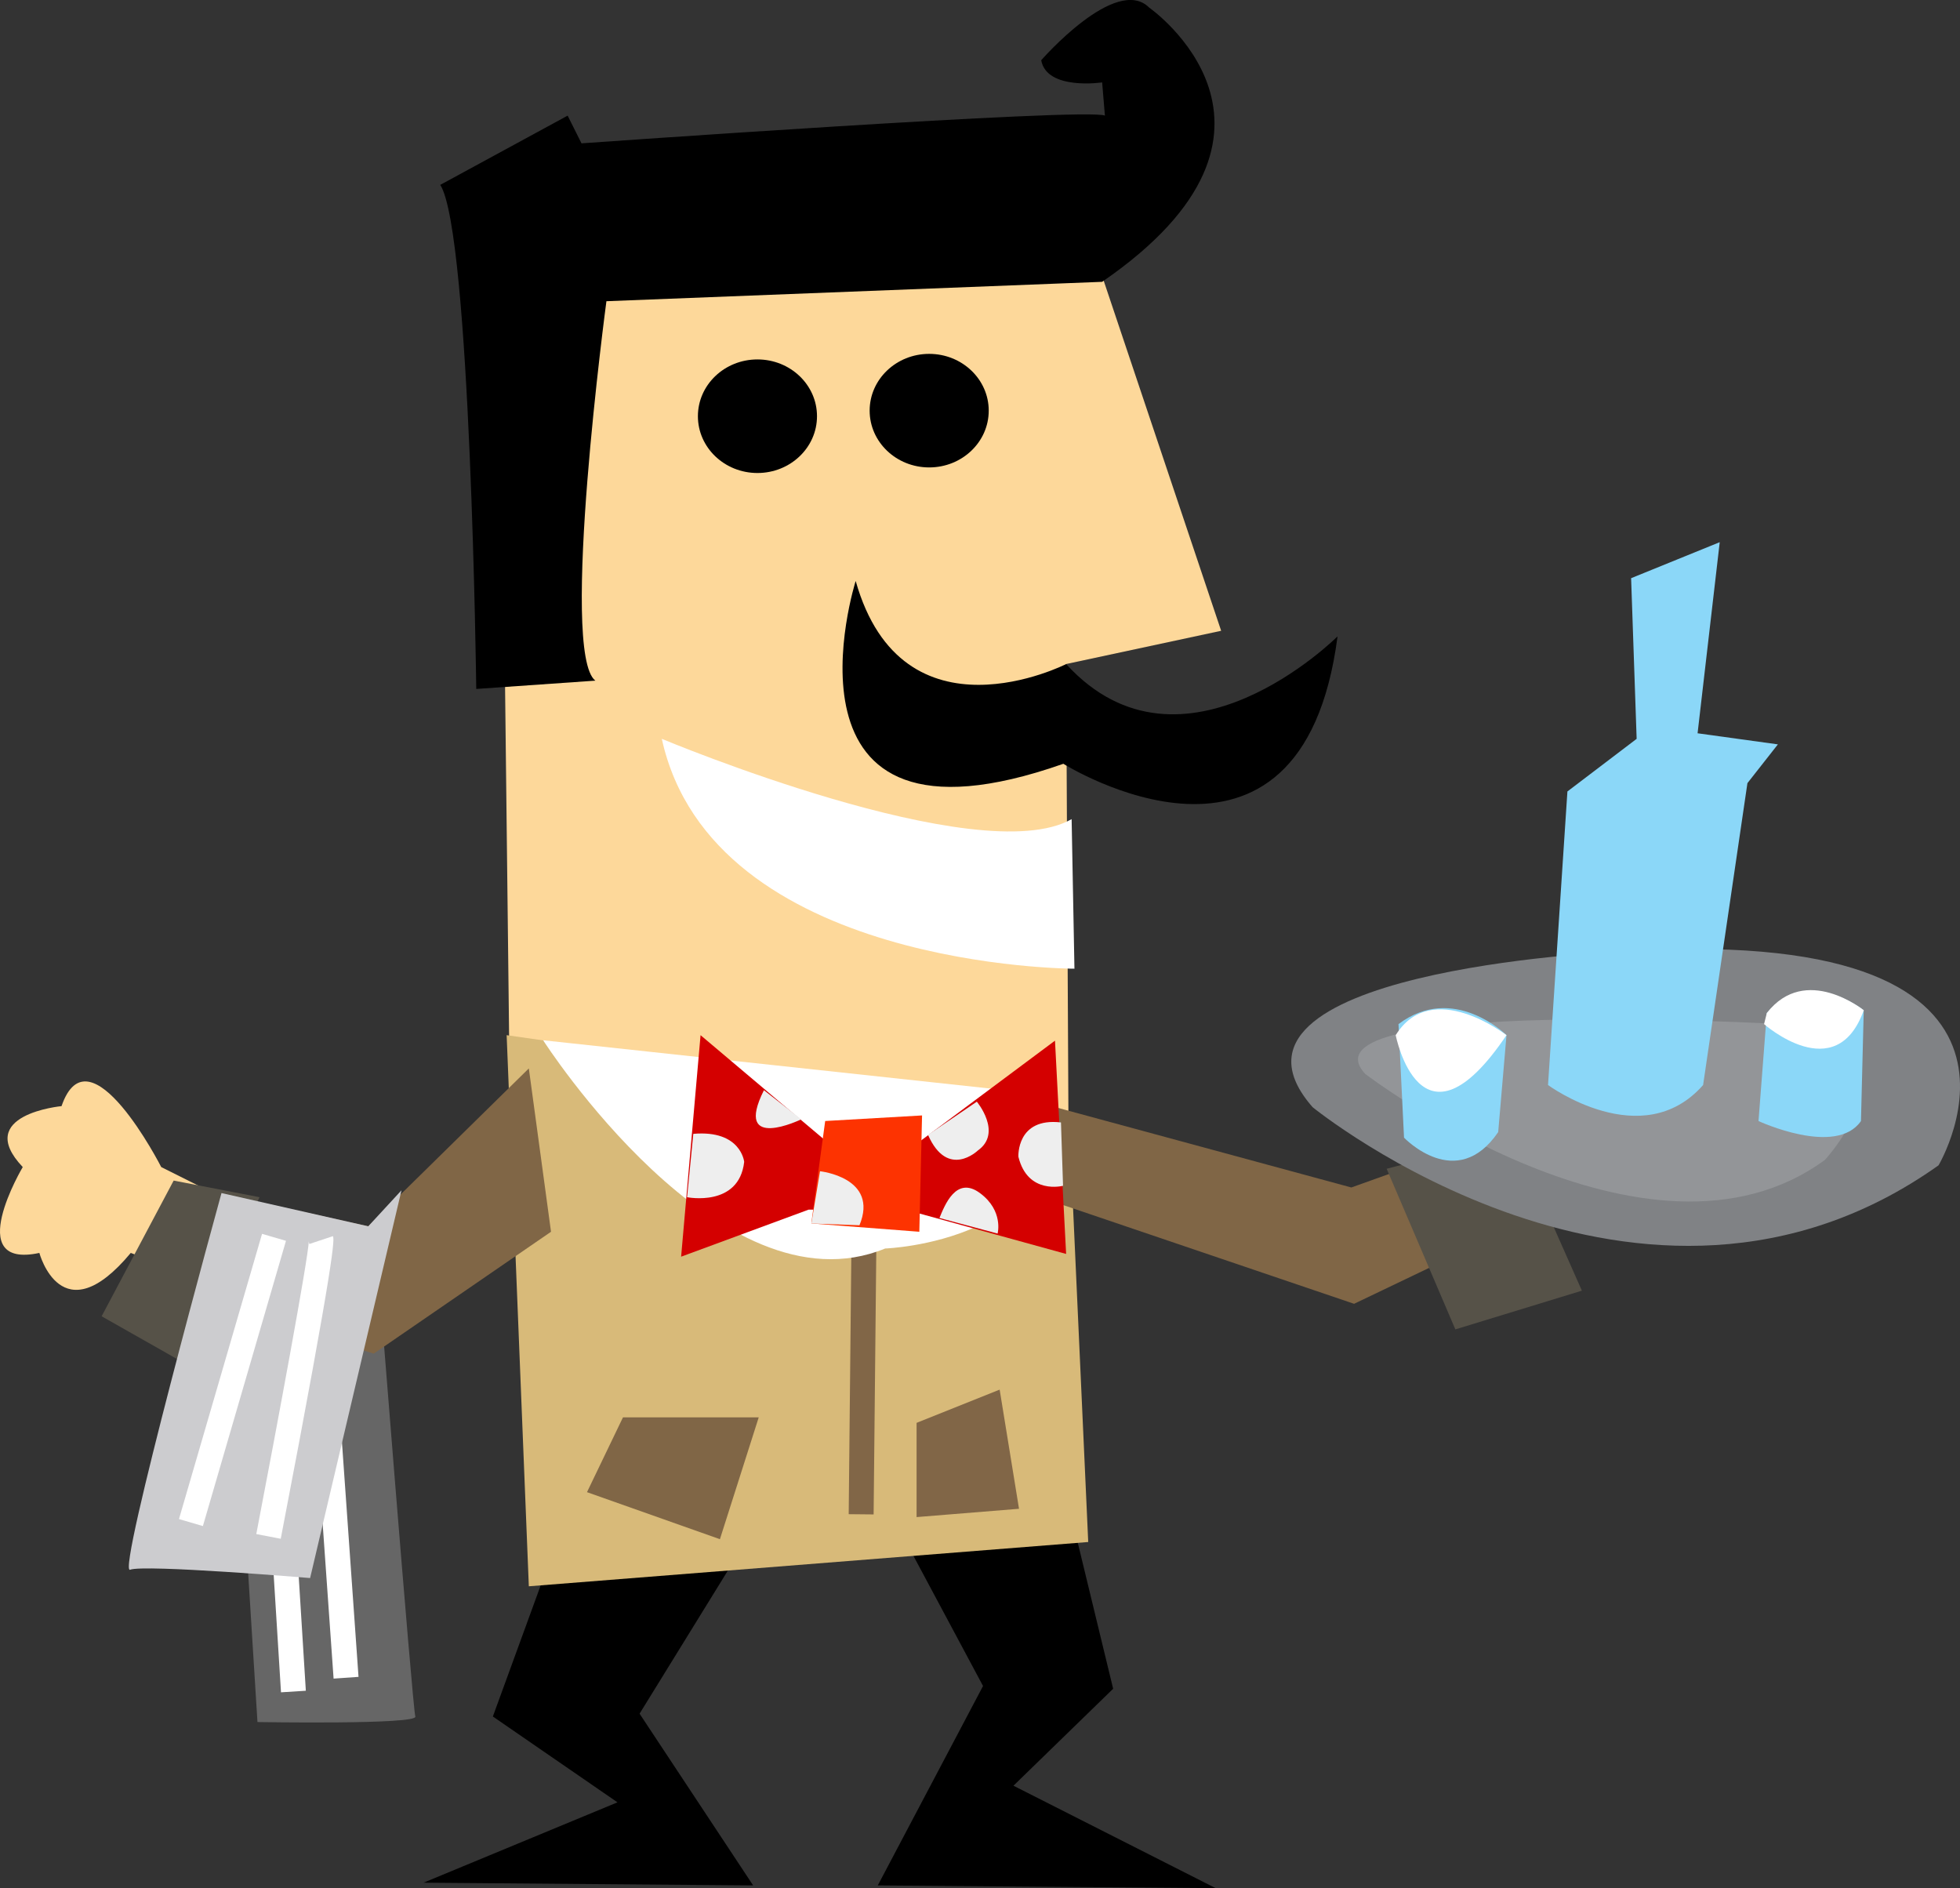
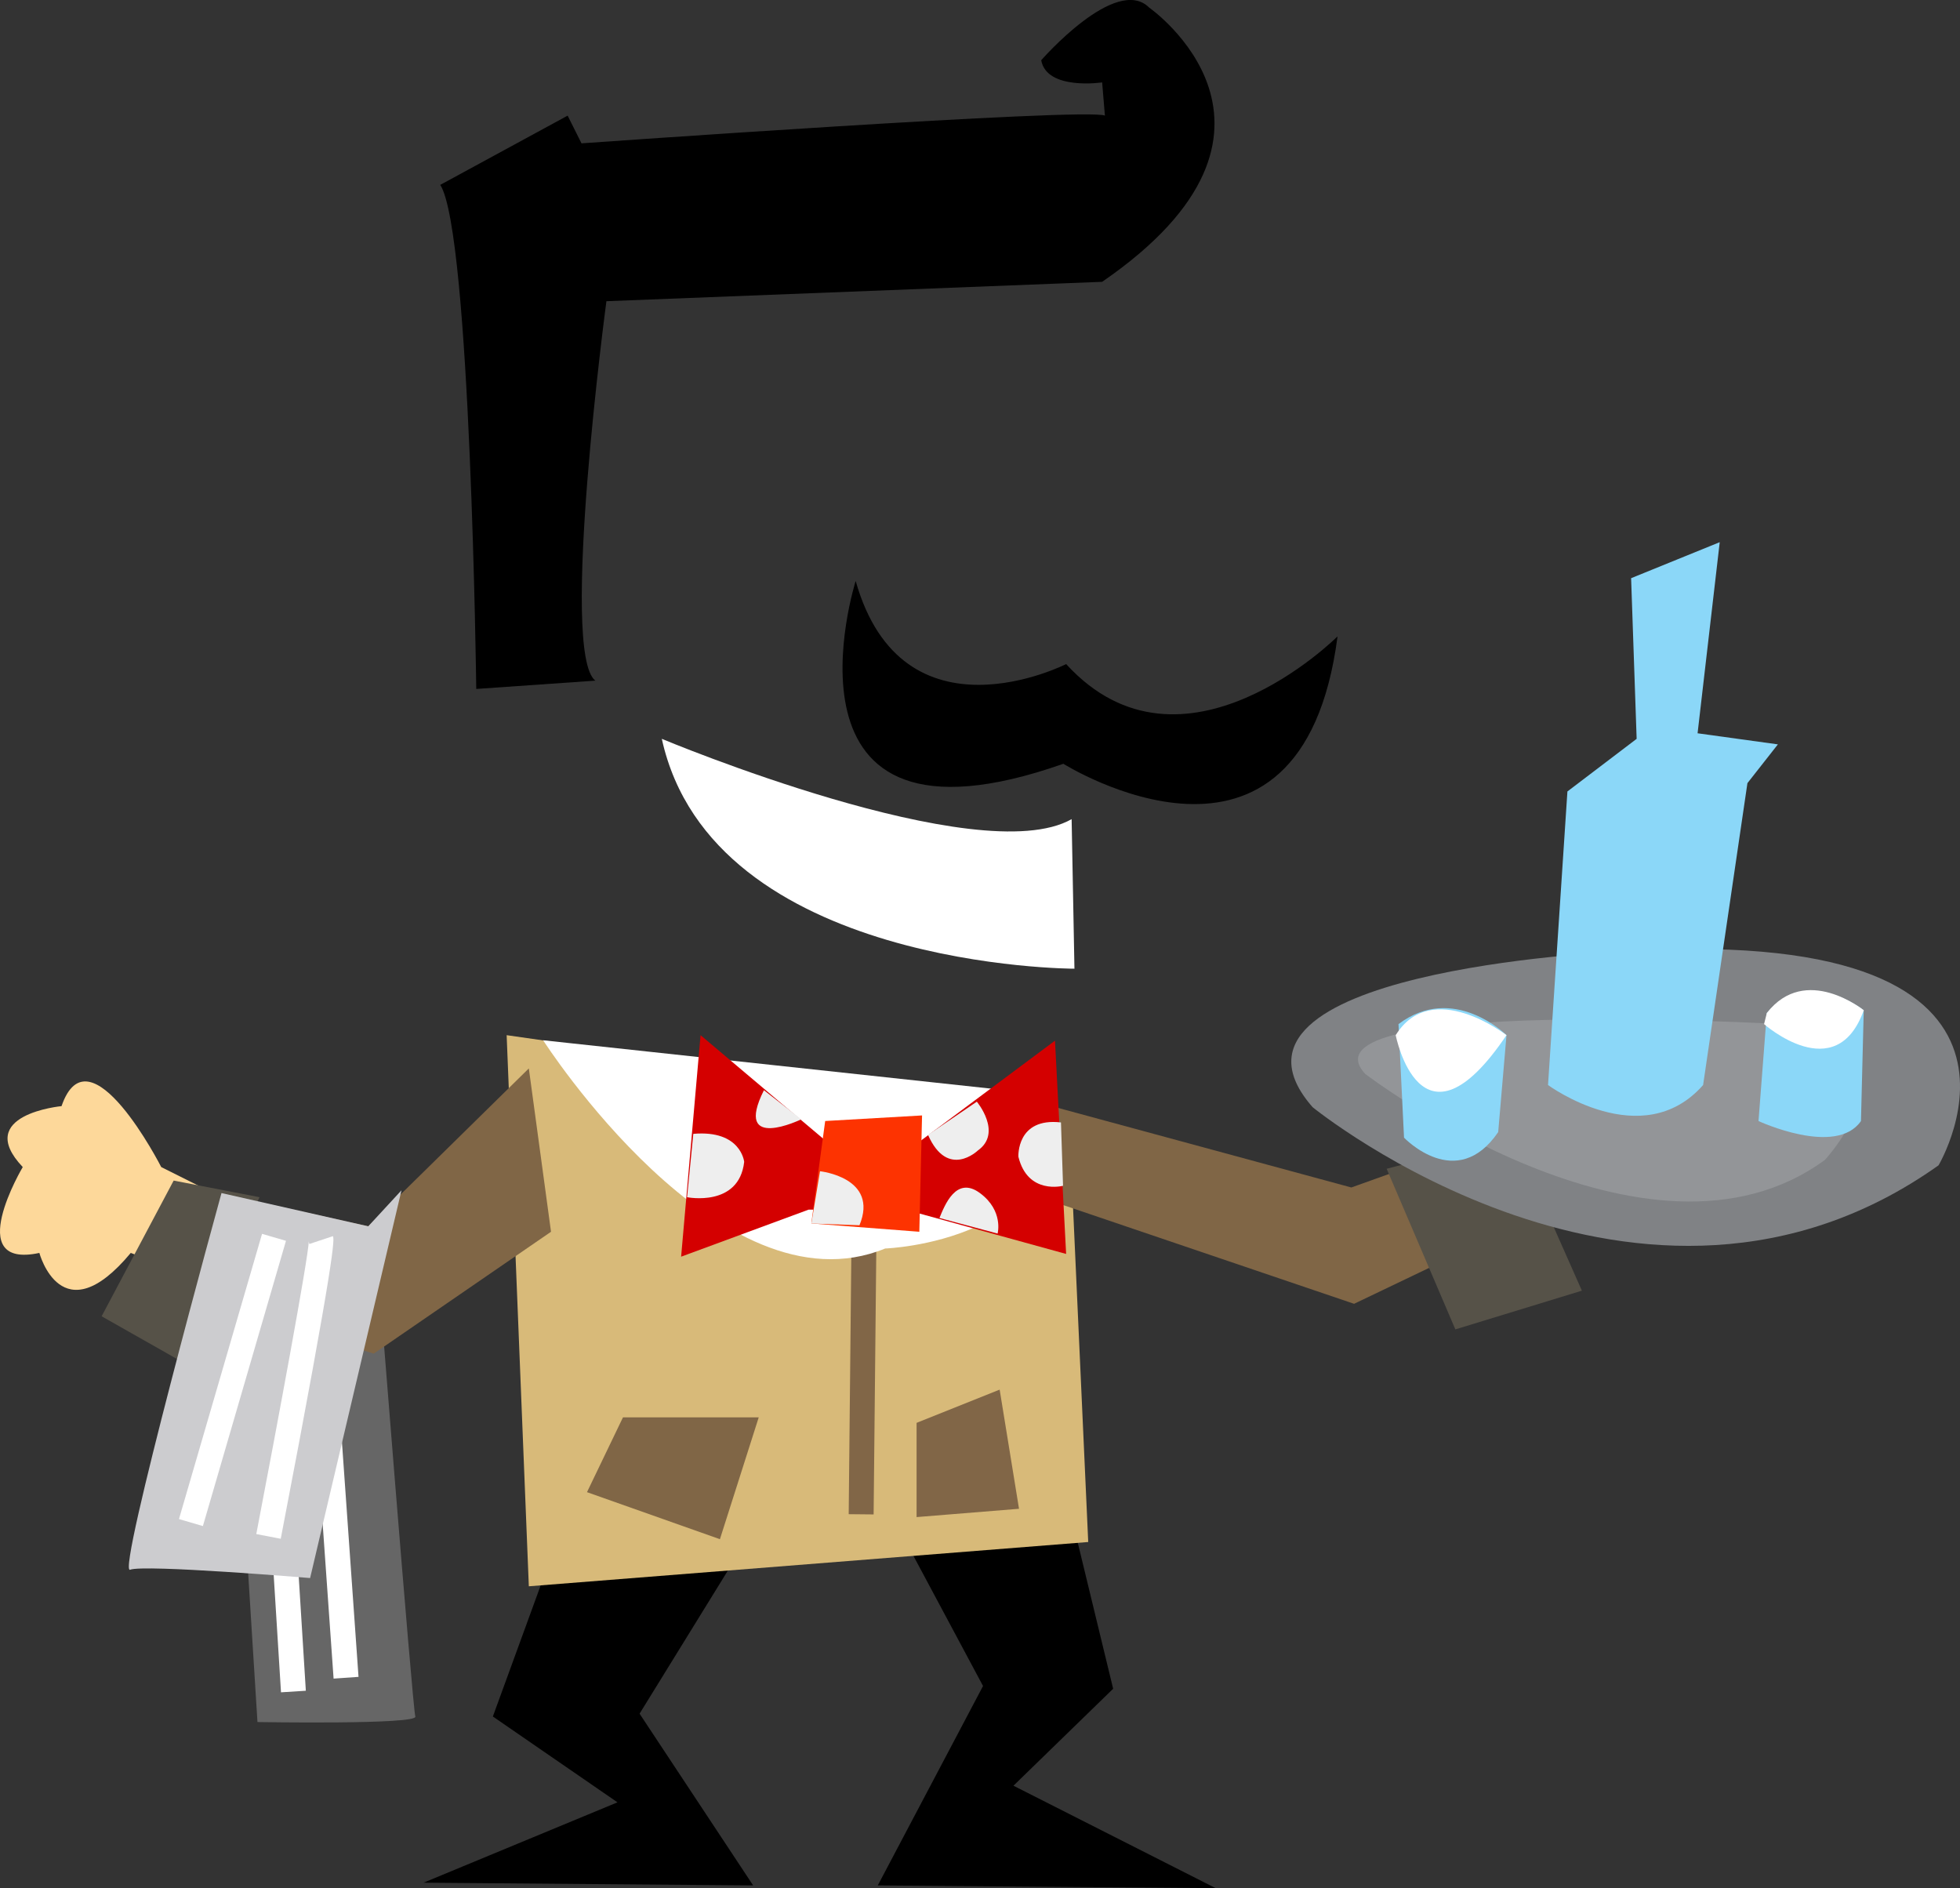
<svg xmlns="http://www.w3.org/2000/svg" viewBox="0 0 597.54 575.62">
  <rect x="0" y="0" width="597.54" height="575.62" fill="#333333" stroke="none" />
  <g transform="translate(-87.106 -250.82)">
    <path d="M256.764 720.898l-19.402 53.19 37.993 26.166-59.118 24.493 100.48.836-34.624-52.355 31.256-50.658zM360.613 715.832l26.19 48.961-32.092 60.79 103.013.835-61.65-31.23 30.394-29.56-13.5-55.723z" />
-     <path fill="#fdd89a" d="M242.428 576.523l170.54 41.362-.836-164.639 47.264-10.131-41.362-123.266-162.942-2.533-14.361 112.298z" />
    <path d="M288.87 476.05s96.703 40.524 124.94 24.483l.859 45.593s-110.4 0-125.8-70.076z" fill="#fff" />
    <path d="M412.14 453.26s-49.813 25.329-64.167-25.329c0 0-27.862 87.807 63.321 55.725 0 0 72.614 45.59 83.587-38.84 0 0-47.28 47.282-82.741 8.445z" />
    <path fill="#d8ba79" d="M412.968 590.859L241.566 566.39l6.763 168.007 170.54-13.5z" />
    <path fill="#806646" d="M266.06 705.7l10.967-22.796h41.388l-11.829 37.133z" />
    <path fill="#816647" d="M397.77 710.766l-31.23 2.533v-28.723l25.329-10.132zM346.682 629.663l7.599.076-.836 82.75-7.599-.076z" />
    <path d="M252.69 567.94s53.85 84.137 104.27 63.483c0 0 56.203-1.94 51.968-46.611l-156.24-16.872z" fill="#fff" />
    <path d="M165.6 775.78s48.972.846 48.126-1.687c-.84-2.533-11.819-141.84-11.819-141.84l-32.928 6.753-8.445 55.725 5.066 81.054z" fill="#666" />
    <path fill="#fff" d="M176.978 712.21l3.368 54.027-7.573.481-3.369-54.027zM191.34 690.224l5.065 71.783-7.599.532-5.066-71.783z" />
    <path fill="#806646" d="M141.948 611.983l-15.198 27.862 74.29 23.632 54.052-37.158-6.763-49.796-48.96 48.125zM399.467 585.793l99.62 27.026 56.56-20.263 23.656 17.73-79.38 37.994-94.554-32.092z" />
    <path d="M161.59 619.26l-25.329-12.665s-21.953-43.06-30.395-18.574c0 0-27.021 2.53-11.824 18.574 0 0-18.574 31.241 5.066 26.175 0 0 6.755 25.329 27.862 0l31.24 11.819 3.38-25.329z" fill="#fdd89a" />
    <path fill="#565248" d="M140.048 610.717l-21.96 41.362 25.329 14.361 22.796-50.658z" />
    <path d="M154.63 614.52s-32.085 116.52-27.862 114.83c4.22-1.692 54.879 2.533 54.879 2.533l27.862-118.21-10.132 10.978-44.747-10.132z" fill="#cccccf" />
-     <path fill="#fff" d="M166.998 626.953l7.295 2.127-25.33 86.955-7.294-2.128zM172.697 719.91l-7.457-1.434c6.185-32.19 16.005-84.897 16-89.292 0 .018.003.38.163.866l7.21-2.398c.376 1.127 1.156 3.472-15.916 92.258z" />
+     <path fill="#fff" d="M166.998 626.953l7.295 2.127-25.33 86.955-7.294-2.128zM172.697 719.91l-7.457-1.434c6.185-32.19 16.005-84.897 16-89.292 0 .018.003.38.163.866l7.21-2.398c.376 1.127 1.156 3.472-15.916 92.258" />
    <path fill="#d40000" d="M338.678 598.457l-37.994-32.066-5.927 67.527 38.855-14.336h29.534l48.986 13.5-3.394-65.02-43.06 32.092z" />
    <path fill="#fd3301" d="M368.211 590.859l-29.533 1.697-4.23 31.23 32.928 2.533z" />
    <path fill="#565248" d="M548.427 596.988l-38.576 10.132 20.947 48.96 38.576-11.802z" />
-     <ellipse rx="7.167" ry="6.834" transform="translate(-788.26 70.981) scale(2.533)" cy="121.09" cx="436.75" />
-     <ellipse rx="7.166" ry="6.833" transform="translate(-788.26 70.981) scale(2.533)" cy="120.42" cx="457.42" />
    <path d="M298.47 596.47l-1.9 19.314s15.831 3.166 17.414-10.765c0 0-.95-9.815-15.514-8.549zM320 583.17l11.398 8.865S310.501 602.167 320 583.17zM337.1 607.87s18.047 1.9 12.031 16.464l-14.668-.53 2.637-15.934zM370.03 596.79l14.881-10.132s7.915 9.498.317 14.881c0 0-9.182 8.865-15.198-4.75zM373.51 622.12l17.731 4.75s1.9-6.966-5.383-12.349c-7.282-5.382-10.765 3.8-12.348 7.6zM410.56 592.99l.633 19.314s-10.765 2.85-13.615-8.865c0 0-.633-12.031 12.981-10.448z" fill="#eee" />
    <path d="M232.3 460.85s-1.687-139.31-10.975-153.67l38.838-21.107 4.222 8.442s154.51-10.975 159.57-8.442l-.84-10.132s-16.89 2.533-18.578-6.755c0 0 22.796-26.173 32.928-16.041 0 0 53.192 37.148-14.352 83.587l-151.13 5.91s-14.354 107.23-3.376 115.67l-36.307 2.532z" />
    <path d="M487.28 588.34s100.48 81.9 190.82 17.731c0 0 44.747-75.142-99.631-65.01 0 0-127.49 5.91-91.186 47.28z" fill="#808285" />
    <path d="M503.33 578.21s86.12 65.856 140.16 26.175c0 0 32.082-34.618-13.511-41.373 0 0-148.6-8.442-126.65 15.198z" fill="#939598" />
    <path d="M625.75 559.64l-2.533 32.928s23.637 10.975 31.236 0l.846-33.774s-16.885-13.508-29.549.846zM564.96 492.09l-5.912 89.499s28.703 21.11 47.28 0l13.511-92.032 9.286-11.819-24.483-3.379 6.753-58.258-27.016 10.978 1.687 48.972-21.104 16.04zM513.46 563.01l1.687 34.62s16.044 16.885 28.708-1.692l2.533-29.549s-16.044-16.044-32.928-3.379z" fill="#8bd7f8" />
    <path d="M512.61 566.39s7.599 38.84 33.774 0c0 0-22.796-17.731-33.774 0zM624.91 563.01s21.95 19.423 30.395-4.22c0 0-17.731-14.352-29.549.846" fill="#fff" />
  </g>
</svg>